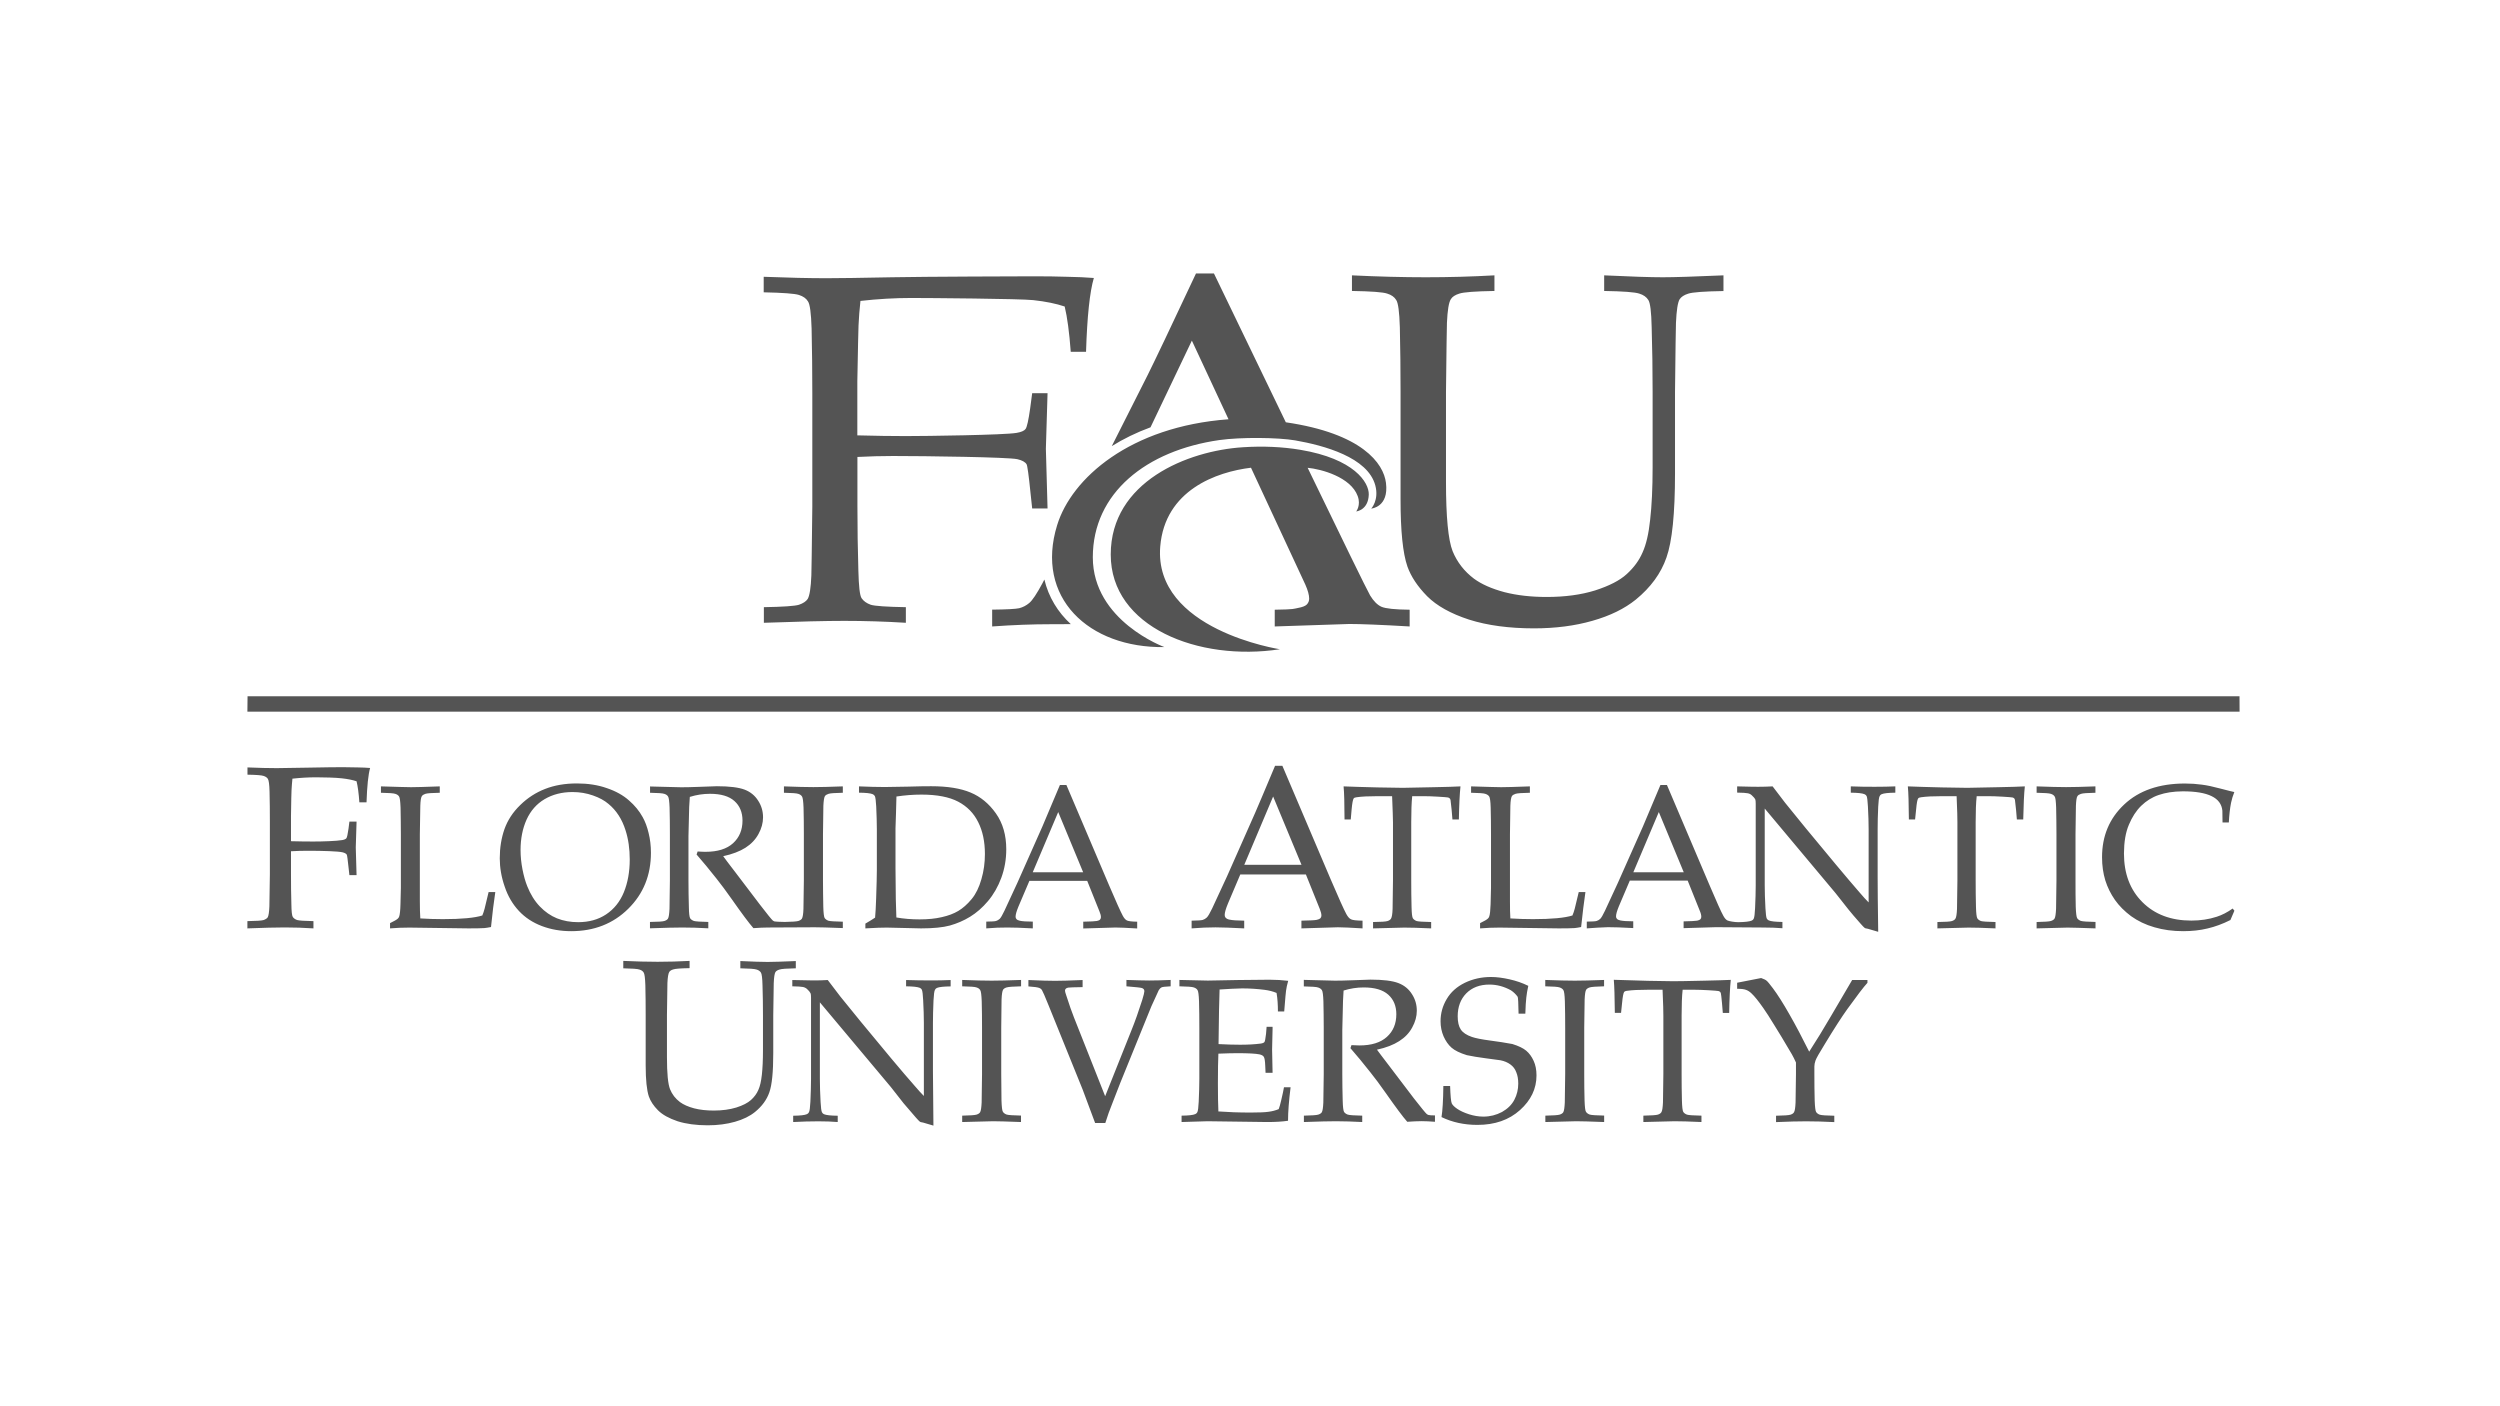
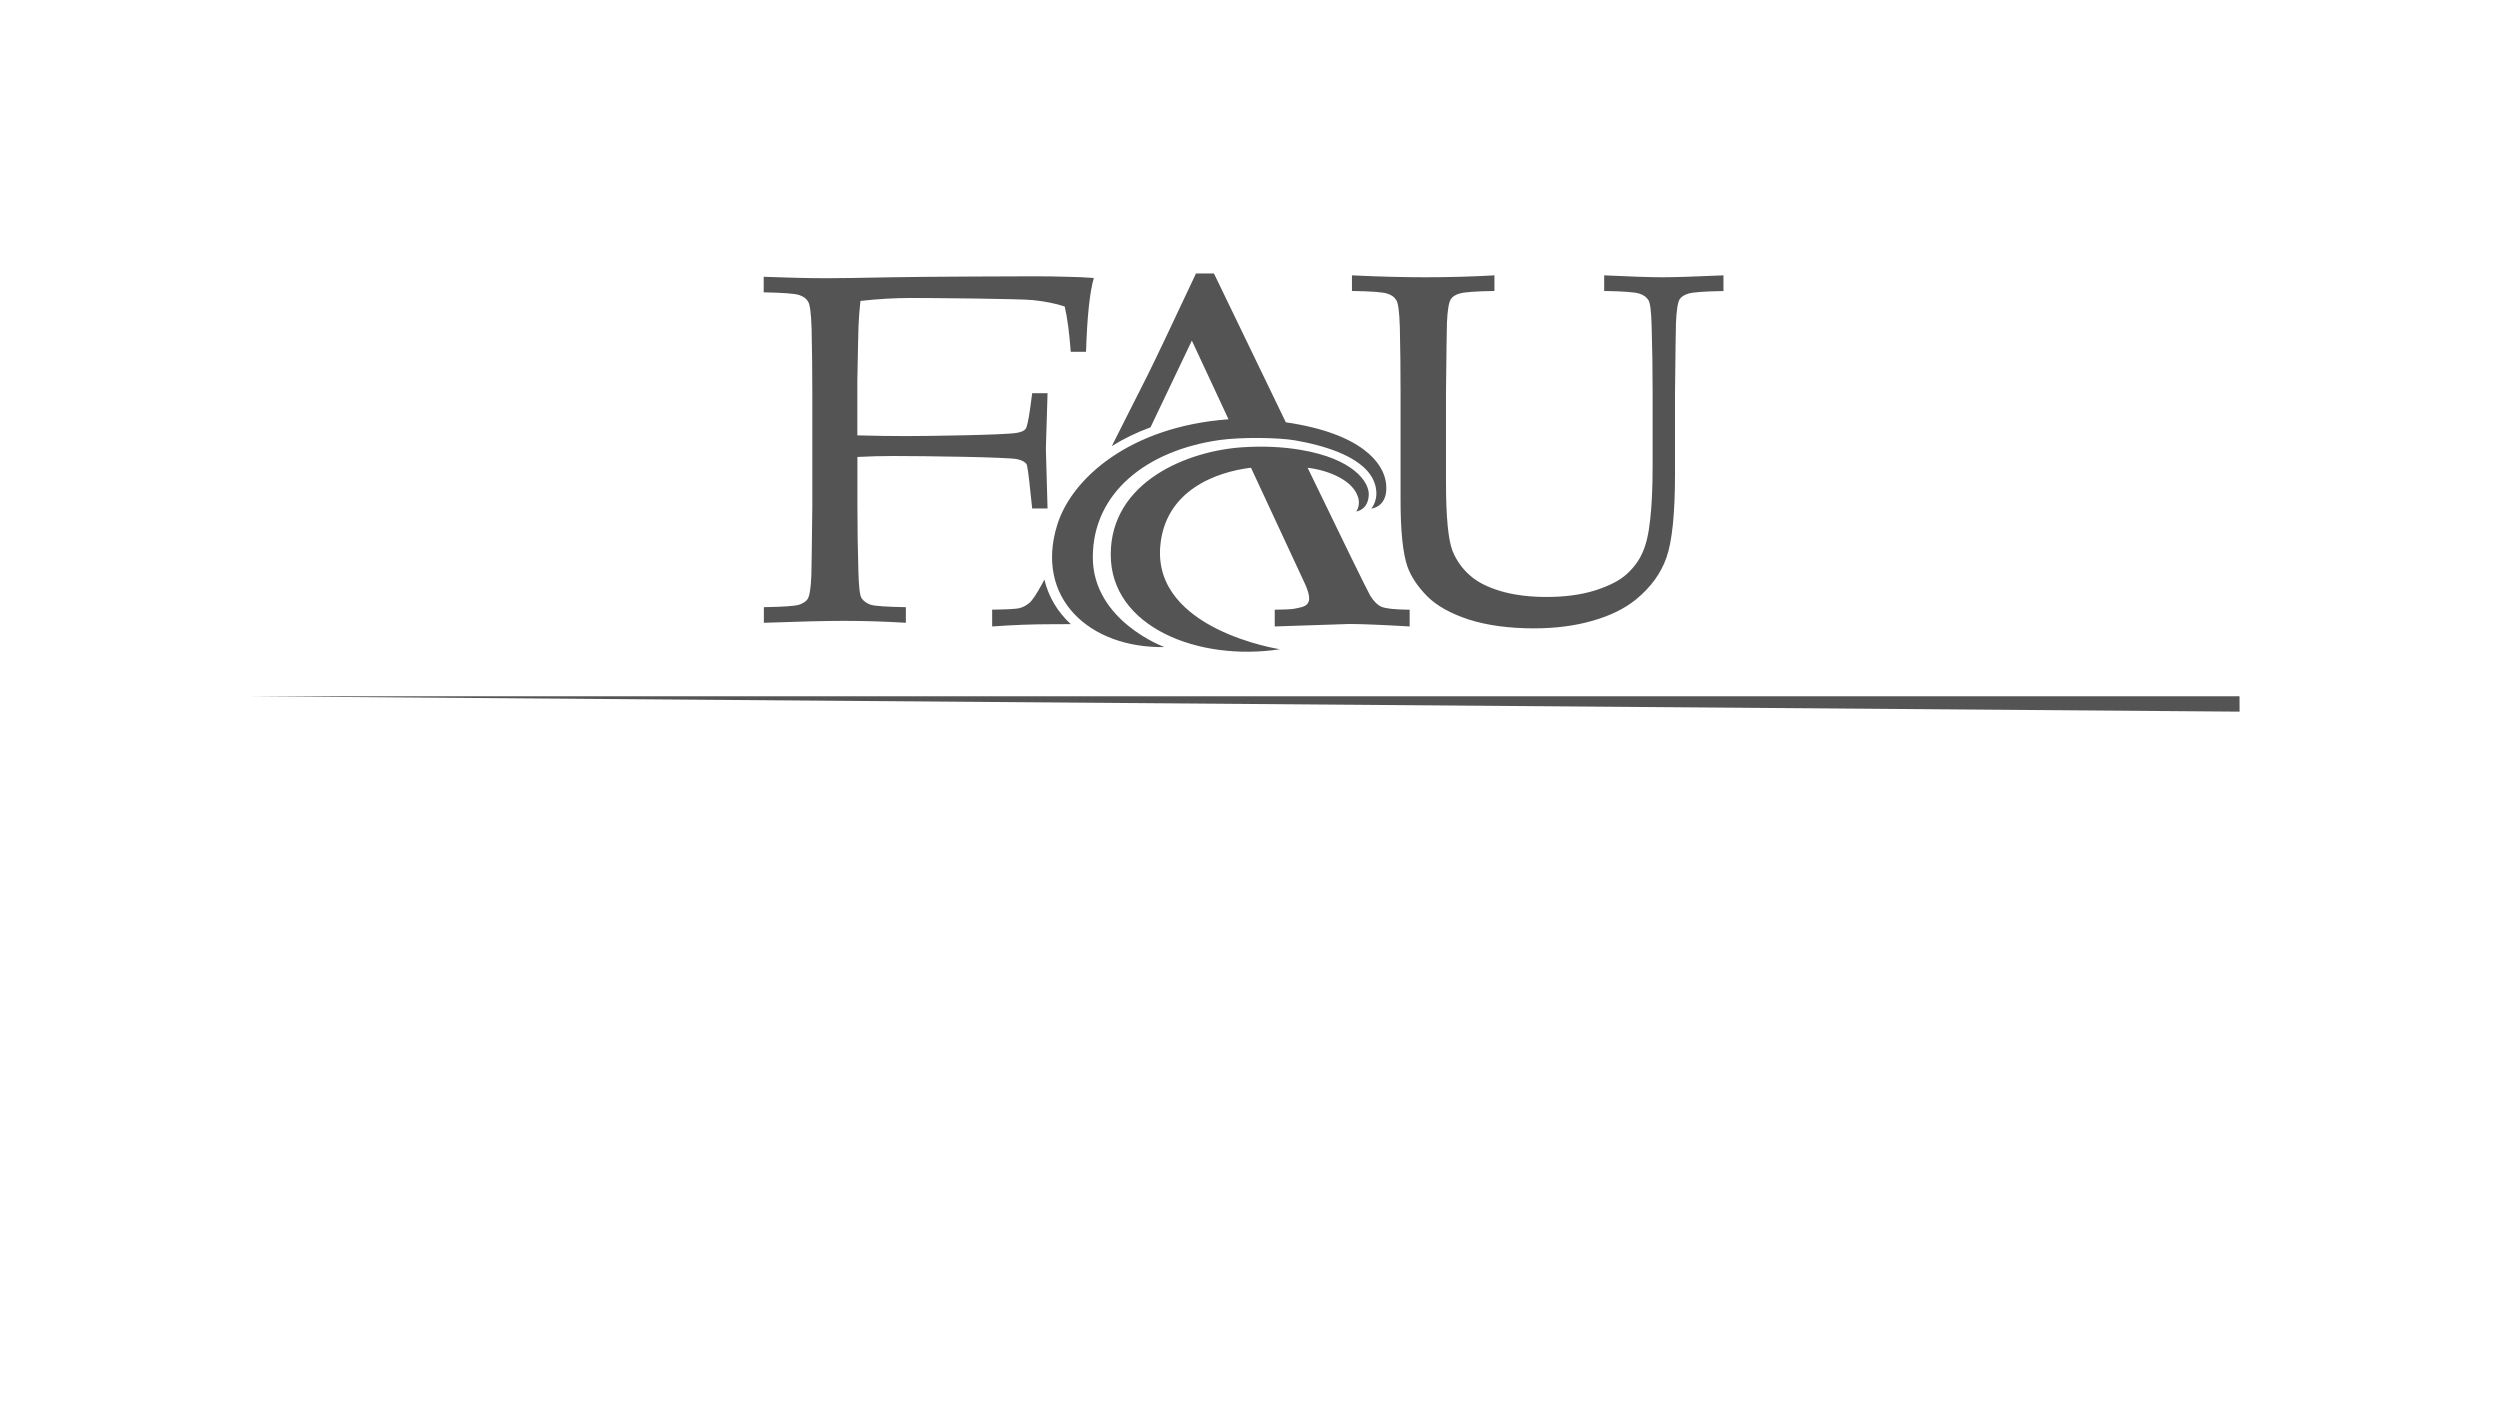
<svg xmlns="http://www.w3.org/2000/svg" width="192" height="108" viewBox="0 0 192 108" fill="none">
  <path fill-rule="evenodd" clip-rule="evenodd" d="M58.652 22.45V21.257C60.55 21.331 62.153 21.367 63.481 21.367C64.411 21.367 66.088 21.343 68.512 21.294C70.929 21.245 78.616 21.22 79.466 21.22C80.372 21.22 81.204 21.233 81.951 21.257C82.71 21.269 83.395 21.3 84.007 21.349C83.695 22.408 83.493 24.299 83.408 27.016H82.233C82.123 25.51 81.963 24.348 81.768 23.54C81.119 23.32 80.311 23.154 79.356 23.05C78.408 22.94 71.253 22.885 69.993 22.885C68.732 22.885 67.434 22.958 66.082 23.111C66.009 23.785 65.96 24.415 65.935 25.003C65.923 25.339 65.886 26.765 65.843 29.287V33.436C67.239 33.473 68.475 33.491 69.546 33.491C71.131 33.491 77.123 33.411 78.071 33.246C78.432 33.185 78.659 33.087 78.763 32.946C78.873 32.799 78.989 32.267 79.118 31.355L79.271 30.198H80.452L80.323 34.464L80.452 39.048H79.271L79.142 37.848C79.007 36.49 78.903 35.761 78.842 35.657C78.738 35.486 78.506 35.351 78.132 35.266C77.422 35.107 71.082 35.021 68.579 35.021C67.692 35.021 66.786 35.045 65.85 35.094V38.87C65.85 40.566 65.874 42.218 65.923 43.828C65.954 45.015 66.027 45.719 66.168 45.939C66.321 46.165 66.553 46.331 66.878 46.447C67.202 46.545 68.102 46.606 69.57 46.631V47.83C67.985 47.732 66.412 47.683 64.84 47.683C63.432 47.683 61.376 47.732 58.665 47.83V46.631C60.139 46.606 61.033 46.545 61.357 46.447C61.682 46.337 61.908 46.184 62.031 46C62.178 45.749 62.275 45.143 62.312 44.189C62.324 43.925 62.349 42.157 62.386 38.877V30.211C62.386 28.515 62.367 26.857 62.331 25.235C62.294 24.048 62.202 23.35 62.049 23.142C61.914 22.916 61.682 22.756 61.357 22.652C61.033 22.548 60.133 22.481 58.652 22.45ZM103.842 22.346C105.33 22.371 106.223 22.438 106.535 22.548C106.86 22.646 107.092 22.811 107.227 23.038C107.38 23.252 107.472 23.95 107.508 25.131C107.545 26.753 107.563 28.411 107.563 30.107V38.369C107.563 40.774 107.735 42.487 108.09 43.509C108.365 44.281 108.867 45.039 109.607 45.792C110.342 46.526 111.413 47.126 112.82 47.585C114.228 48.032 115.893 48.258 117.814 48.258C119.461 48.258 120.954 48.063 122.3 47.677C123.659 47.291 124.767 46.747 125.63 46.049C126.774 45.113 127.564 44.036 127.986 42.812C128.42 41.588 128.641 39.44 128.641 36.361V30.107C128.677 26.814 128.702 25.045 128.714 24.794C128.757 23.834 128.849 23.228 128.996 22.983C129.118 22.799 129.338 22.652 129.65 22.555C129.975 22.444 130.881 22.377 132.362 22.352V21.147C130.116 21.245 128.567 21.294 127.704 21.294C126.756 21.294 125.256 21.245 123.2 21.147V22.346C124.669 22.371 125.568 22.438 125.893 22.548C126.217 22.646 126.45 22.811 126.59 23.038C126.737 23.252 126.823 23.95 126.848 25.131C126.896 26.753 126.921 28.411 126.921 30.107V35.865C126.921 37.493 126.854 38.852 126.731 39.923C126.621 40.982 126.425 41.82 126.15 42.426C125.887 43.038 125.483 43.589 124.932 44.091C124.4 44.58 123.586 44.996 122.502 45.345C121.419 45.682 120.177 45.847 118.781 45.847C117.582 45.847 116.505 45.725 115.526 45.474C114.552 45.211 113.781 44.868 113.206 44.446C112.459 43.883 111.909 43.179 111.56 42.328C111.223 41.471 111.052 39.697 111.052 37.016V30.1C111.089 26.808 111.113 25.039 111.125 24.788C111.168 23.827 111.266 23.222 111.425 22.977C111.535 22.793 111.756 22.646 112.08 22.548C112.404 22.438 113.298 22.371 114.773 22.346V21.147C113.029 21.245 111.266 21.294 109.497 21.294C107.753 21.294 105.862 21.245 103.83 21.147V22.346M85.385 34.262C86.278 33.705 87.276 33.215 88.359 32.818L91.535 26.159L94.35 32.2C86.78 32.757 82.3 36.734 81.192 40.321C79.466 45.884 83.604 49.782 89.43 49.697C89.43 49.697 83.928 47.689 83.928 42.799C83.928 37.861 88.034 34.599 93.647 33.797C95.281 33.564 98.163 33.595 99.467 33.821C101.676 34.207 105.048 35.119 105.623 37.279C105.923 38.411 105.311 39.06 105.311 39.06C105.311 39.06 106.676 38.956 106.443 37.09C106.26 35.584 104.607 33.289 98.751 32.432C95.892 26.514 93.23 21 93.23 21H91.853C89.956 25.045 88.714 27.652 88.132 28.821L85.385 34.262ZM76.198 48.112C77.826 47.995 79.326 47.94 80.703 47.94C81.119 47.94 81.639 47.934 82.239 47.934C81.241 47.016 80.531 45.859 80.207 44.507C80.133 44.66 80.085 44.752 80.066 44.782C79.626 45.602 79.289 46.11 79.044 46.312C78.818 46.502 78.561 46.637 78.279 46.71C78.01 46.771 77.318 46.808 76.198 46.82V48.112ZM98.298 49.862C98.298 49.862 88.585 48.381 89.106 41.973C89.46 37.64 93.432 36.239 96.076 35.921L100.25 44.899C100.446 45.339 100.544 45.7 100.544 45.976C100.544 46.153 100.483 46.3 100.36 46.429C100.244 46.545 100.017 46.631 99.681 46.692C99.338 46.753 99.485 46.802 97.9 46.826V48.112L103.628 47.922C104.503 47.922 106.052 47.983 108.261 48.112V46.826C107.141 46.814 106.419 46.741 106.095 46.6C105.782 46.459 105.495 46.172 105.226 45.731C105.024 45.4 102.857 40.957 100.427 35.927C101.462 36.025 103.732 36.63 104.271 38.099C104.534 38.809 104.155 39.28 104.155 39.28C104.155 39.28 105.085 39.189 105.122 37.983C105.146 37.053 104.002 35.235 99.858 34.544C98.463 34.311 96.982 34.25 95.464 34.348C91.229 34.611 85.305 36.985 85.305 42.585C85.293 48.167 92.061 50.817 98.298 49.862Z" fill="#545454" />
-   <path fill-rule="evenodd" clip-rule="evenodd" d="M91.516 71.3V70.707C91.975 70.701 92.256 70.682 92.367 70.651C92.483 70.615 92.587 70.554 92.679 70.468C92.777 70.376 92.917 70.137 93.095 69.764C93.199 69.55 93.578 68.736 94.227 67.322L96.4 62.414C96.638 61.875 97.14 60.676 97.924 58.815H98.487L102.201 67.543C102.807 68.956 103.205 69.844 103.401 70.205C103.511 70.407 103.627 70.541 103.756 70.603C103.891 70.67 104.184 70.701 104.643 70.707V71.3C103.738 71.245 103.107 71.215 102.746 71.215L99.949 71.3V70.707C100.598 70.694 100.99 70.676 101.124 70.645C101.265 70.615 101.357 70.572 101.406 70.523C101.461 70.462 101.485 70.394 101.485 70.315C101.485 70.186 101.443 70.021 101.363 69.819L100.292 67.157H95.255L94.307 69.391C94.141 69.795 94.056 70.082 94.056 70.272C94.056 70.352 94.08 70.419 94.123 70.474C94.19 70.547 94.288 70.603 94.423 70.627C94.637 70.676 95.01 70.701 95.555 70.707V71.3C94.57 71.251 93.841 71.221 93.352 71.221C92.795 71.221 92.183 71.245 91.516 71.3ZM95.561 66.416H99.955L97.777 61.172L95.561 66.416ZM103.805 62.157C103.848 61.686 103.903 61.41 103.958 61.325C103.995 61.27 104.074 61.239 104.197 61.227C104.582 61.172 105.108 61.147 105.769 61.147H106.914L106.963 62.445C106.975 62.702 106.981 62.94 106.981 63.154V67.628C106.963 68.975 106.951 69.703 106.951 69.807C106.938 70.199 106.895 70.45 106.828 70.554C106.779 70.633 106.693 70.694 106.559 70.737C106.43 70.78 106.057 70.805 105.451 70.811V71.3C106.846 71.257 107.642 71.239 107.844 71.239C108.303 71.239 108.995 71.257 109.913 71.3V70.811C109.301 70.798 108.933 70.774 108.799 70.737C108.67 70.688 108.578 70.621 108.511 70.529C108.45 70.437 108.419 70.15 108.407 69.66C108.389 68.999 108.383 68.32 108.383 67.628V63.136C108.383 62.304 108.407 61.643 108.456 61.147H109.392C109.643 61.147 109.998 61.159 110.433 61.184C110.873 61.208 111.13 61.233 111.204 61.245C111.259 61.263 111.302 61.282 111.326 61.306C111.357 61.331 111.381 61.374 111.4 61.435C111.412 61.496 111.443 61.753 111.485 62.194L111.547 62.934H112.042C112.061 61.814 112.104 60.97 112.165 60.394C111.742 60.419 111.082 60.437 110.164 60.456C108.897 60.486 108.095 60.505 107.746 60.505C107.422 60.505 106.779 60.492 105.812 60.474C104.619 60.443 103.75 60.419 103.187 60.394C103.236 60.866 103.254 61.71 103.26 62.934H103.738L103.805 62.157ZM113.67 71.3C114.178 71.257 114.674 71.239 115.164 71.239L119.705 71.3C120.255 71.3 120.665 71.294 120.935 71.276C121.057 71.263 121.222 71.239 121.43 71.196C121.541 70.168 121.645 69.275 121.761 68.51H121.247L120.941 69.782C120.886 69.978 120.831 70.162 120.763 70.309C120.188 70.492 119.178 70.59 117.734 70.59C117.159 70.59 116.583 70.572 115.996 70.535C115.971 70.199 115.965 69.758 115.965 69.226V64.066C115.984 62.714 115.99 61.992 115.996 61.888C116.008 61.496 116.051 61.245 116.112 61.147C116.161 61.068 116.253 61.013 116.381 60.97C116.516 60.921 116.889 60.896 117.495 60.884V60.394C116.351 60.437 115.623 60.456 115.292 60.456C114.992 60.456 114.221 60.431 112.979 60.394V60.884C113.585 60.896 113.958 60.921 114.08 60.97C114.215 61.013 114.307 61.08 114.368 61.166C114.429 61.251 114.472 61.539 114.484 62.022C114.503 62.689 114.509 63.369 114.509 64.066V68.197C114.509 68.332 114.496 68.748 114.478 69.446C114.46 69.917 114.429 70.223 114.38 70.364C114.362 70.437 114.325 70.492 114.276 70.541C114.19 70.627 113.982 70.749 113.67 70.896V71.3ZM147.159 62.157C147.202 61.686 147.251 61.41 147.312 61.325C147.349 61.27 147.428 61.239 147.551 61.227C147.942 61.172 148.462 61.147 149.123 61.147H150.268L150.317 62.445C150.329 62.702 150.329 62.94 150.329 63.154V67.628C150.311 68.975 150.298 69.703 150.298 69.807C150.28 70.199 150.243 70.45 150.176 70.554C150.127 70.633 150.041 70.694 149.907 70.737C149.772 70.78 149.405 70.805 148.793 70.811V71.3C150.188 71.257 150.99 71.239 151.186 71.239C151.645 71.239 152.336 71.257 153.254 71.3V70.811C152.642 70.798 152.269 70.774 152.141 70.737C152.012 70.688 151.92 70.621 151.859 70.529C151.804 70.437 151.767 70.15 151.755 69.66C151.737 68.999 151.731 68.32 151.731 67.628V63.136C151.731 62.304 151.755 61.643 151.81 61.147H152.746C153.004 61.147 153.352 61.159 153.787 61.184C154.228 61.208 154.485 61.233 154.558 61.245C154.619 61.263 154.656 61.282 154.68 61.306C154.711 61.331 154.735 61.374 154.748 61.435C154.76 61.496 154.791 61.753 154.833 62.194L154.895 62.934H155.384C155.409 61.814 155.445 60.97 155.507 60.394C155.09 60.419 154.417 60.437 153.505 60.456C152.239 60.486 151.437 60.505 151.088 60.505C150.764 60.505 150.115 60.492 149.148 60.474C147.955 60.443 147.079 60.419 146.522 60.394C146.571 60.866 146.59 61.71 146.602 62.934H147.079L147.159 62.157ZM160.923 70.805C160.317 70.792 159.944 70.768 159.809 70.725C159.68 70.676 159.589 70.609 159.527 70.517C159.472 70.425 159.436 70.137 159.417 69.648C159.399 68.987 159.399 68.314 159.399 67.616V64.066C159.417 62.714 159.423 61.992 159.43 61.888C159.448 61.496 159.478 61.245 159.546 61.147C159.595 61.068 159.687 61.013 159.815 60.97C159.95 60.921 160.317 60.896 160.929 60.884V60.394C159.937 60.431 159.185 60.45 158.677 60.45C158.144 60.45 157.392 60.431 156.412 60.394V60.884C157.018 60.896 157.392 60.921 157.514 60.97C157.649 61.013 157.74 61.08 157.795 61.166C157.863 61.251 157.893 61.539 157.912 62.022C157.924 62.689 157.936 63.369 157.936 64.066V67.622C157.924 68.969 157.912 69.691 157.906 69.801C157.887 70.192 157.851 70.443 157.789 70.547C157.74 70.627 157.642 70.688 157.514 70.731C157.379 70.774 157.012 70.798 156.412 70.811V71.3L158.787 71.239C159.13 71.239 159.846 71.263 160.935 71.3V70.805M171.468 69.776C171.064 70.064 170.66 70.272 170.244 70.407C169.644 70.603 168.995 70.701 168.291 70.701C166.737 70.701 165.482 70.229 164.54 69.287C163.591 68.344 163.12 67.096 163.12 65.541C163.126 64.654 163.248 63.926 163.499 63.338C163.744 62.751 164.056 62.267 164.442 61.888C164.833 61.508 165.28 61.227 165.788 61.055C166.296 60.878 166.908 60.78 167.636 60.774C168.61 60.774 169.344 60.896 169.846 61.141C170.354 61.386 170.629 61.759 170.678 62.261L170.69 63.167H171.174C171.204 62.592 171.259 62.09 171.345 61.655C171.4 61.386 171.486 61.11 171.596 60.829C171.468 60.804 171.119 60.719 170.543 60.566C169.974 60.413 169.491 60.309 169.093 60.26C168.701 60.205 168.267 60.174 167.802 60.174C165.831 60.174 164.277 60.713 163.138 61.784C162 62.855 161.437 64.201 161.437 65.835C161.437 66.478 161.523 67.071 161.688 67.616C161.859 68.154 162.104 68.65 162.428 69.115C162.753 69.574 163.169 69.991 163.671 70.364C164.185 70.731 164.772 71.019 165.458 71.215C166.143 71.416 166.878 71.514 167.667 71.514C168.34 71.514 168.964 71.447 169.54 71.306C170.115 71.172 170.703 70.957 171.296 70.658L171.602 69.942L171.468 69.776ZM121.865 71.3V70.78C122.269 70.774 122.52 70.762 122.618 70.731C122.722 70.701 122.814 70.645 122.893 70.572C122.979 70.492 123.101 70.284 123.26 69.948C123.352 69.758 123.683 69.042 124.258 67.793L126.18 63.467C126.388 62.989 126.834 61.931 127.52 60.29H128.022L131.296 67.989C131.828 69.238 132.177 70.021 132.355 70.339C132.453 70.517 132.557 70.639 132.673 70.694C132.789 70.749 133.205 70.823 133.493 70.823C134.001 70.817 134.374 70.774 134.533 70.701C134.607 70.67 134.656 70.621 134.686 70.554C134.735 70.45 134.772 70.18 134.79 69.752C134.821 69.073 134.839 68.491 134.839 68.002V61.735C134.839 61.569 134.827 61.453 134.809 61.404C134.766 61.312 134.674 61.202 134.533 61.074C134.442 60.988 134.331 60.939 134.209 60.921C134.093 60.896 133.83 60.878 133.413 60.872V60.394C134.264 60.419 134.803 60.425 135.023 60.425C135.396 60.425 135.77 60.413 136.137 60.394C136.571 60.964 136.89 61.386 137.098 61.655L138.689 63.614L141.002 66.404C141.743 67.292 142.342 67.995 142.789 68.51C143.077 68.846 143.316 69.115 143.511 69.305V63.693C143.511 63.191 143.493 62.604 143.456 61.931C143.432 61.508 143.401 61.245 143.358 61.141C143.322 61.074 143.267 61.025 143.193 60.994C143.028 60.921 142.673 60.884 142.141 60.878V60.394C142.746 60.419 143.352 60.425 143.977 60.425C144.564 60.425 145.09 60.413 145.562 60.394V60.878C145.029 60.884 144.68 60.921 144.509 60.994C144.436 61.025 144.387 61.074 144.356 61.147C144.301 61.245 144.27 61.514 144.246 61.955C144.215 62.628 144.203 63.21 144.203 63.693V67.383C144.203 68.13 144.215 69.525 144.246 71.563L143.456 71.331L143.273 71.294C143.242 71.282 143.212 71.27 143.187 71.245C143.15 71.221 143.052 71.117 142.893 70.939C142.471 70.456 142.153 70.095 141.963 69.85L140.972 68.595L135.531 62.096V67.983C135.531 68.485 135.549 69.073 135.586 69.752C135.61 70.174 135.641 70.437 135.684 70.535C135.721 70.609 135.776 70.658 135.843 70.688C136.008 70.762 136.363 70.798 136.89 70.805V71.288C136.443 71.251 135.947 71.233 135.402 71.233C134.827 71.233 132.085 71.208 131.773 71.208L129.301 71.282V70.762C129.876 70.749 130.219 70.731 130.341 70.707C130.464 70.682 130.543 70.645 130.592 70.596C130.635 70.547 130.659 70.486 130.659 70.413C130.659 70.296 130.629 70.15 130.555 69.978L129.613 67.628H125.17L124.331 69.599C124.184 69.954 124.111 70.211 124.111 70.376C124.111 70.45 124.129 70.505 124.172 70.554C124.227 70.621 124.313 70.664 124.435 70.688C124.625 70.731 124.956 70.756 125.433 70.756V71.276C124.564 71.227 123.921 71.208 123.493 71.208C122.997 71.227 122.452 71.251 121.865 71.3ZM125.439 66.992H129.313L127.397 62.365L125.439 66.992ZM19 59.495C19.685 59.507 20.108 59.538 20.248 59.593C20.401 59.642 20.506 59.715 20.573 59.819C20.64 59.917 20.689 60.241 20.701 60.792C20.72 61.545 20.726 62.316 20.726 63.106V67.132C20.707 68.656 20.695 69.483 20.689 69.605C20.671 70.052 20.628 70.333 20.561 70.45C20.506 70.535 20.395 70.603 20.248 70.658C20.102 70.707 19.679 70.731 19 70.743V71.3C20.255 71.251 21.215 71.227 21.87 71.227C22.605 71.227 23.333 71.251 24.073 71.3V70.743C23.388 70.731 22.972 70.701 22.819 70.658C22.666 70.603 22.562 70.529 22.488 70.425C22.421 70.321 22.384 69.997 22.378 69.44C22.354 68.693 22.348 67.922 22.348 67.132V65.376C22.782 65.352 23.204 65.339 23.614 65.339C24.783 65.339 25.971 65.376 26.301 65.456C26.473 65.499 26.589 65.56 26.632 65.639C26.662 65.688 26.705 66.025 26.772 66.655L26.834 67.212H27.384L27.323 65.082L27.384 63.099H26.834L26.766 63.638C26.705 64.06 26.656 64.311 26.601 64.379C26.552 64.44 26.448 64.489 26.277 64.519C25.836 64.593 24.808 64.629 24.067 64.629C23.566 64.629 22.99 64.623 22.348 64.605V62.677C22.366 61.508 22.378 60.841 22.39 60.682C22.403 60.407 22.427 60.119 22.458 59.801C23.082 59.733 23.688 59.697 24.275 59.697C24.857 59.697 25.818 59.721 26.258 59.776C26.705 59.825 27.078 59.899 27.384 60.003C27.476 60.376 27.55 60.915 27.599 61.618H28.149C28.192 60.358 28.284 59.476 28.425 58.981C28.143 58.956 27.825 58.944 27.47 58.938C27.121 58.926 26.736 58.919 26.313 58.919C25.922 58.919 24.716 58.932 23.59 58.956C22.464 58.981 21.687 58.993 21.252 58.993C20.64 58.993 19.887 58.975 19.006 58.938V59.495M29.943 71.3C30.451 71.257 30.946 71.239 31.436 71.239L35.977 71.3C36.534 71.3 36.938 71.294 37.207 71.276C37.329 71.263 37.495 71.239 37.709 71.196C37.813 70.168 37.923 69.275 38.039 68.51H37.525L37.219 69.782C37.164 69.978 37.109 70.162 37.042 70.309C36.467 70.492 35.457 70.59 34.012 70.59C33.437 70.59 32.862 70.572 32.28 70.535C32.256 70.199 32.244 69.758 32.244 69.226V64.066C32.262 62.714 32.274 61.992 32.28 61.888C32.293 61.496 32.329 61.245 32.397 61.147C32.446 61.068 32.537 61.013 32.66 60.97C32.794 60.921 33.168 60.896 33.774 60.884V60.394C32.629 60.437 31.901 60.456 31.57 60.456C31.271 60.456 30.5 60.431 29.257 60.394V60.884C29.863 60.896 30.236 60.921 30.365 60.97C30.5 61.013 30.591 61.08 30.646 61.166C30.708 61.251 30.744 61.539 30.763 62.022C30.775 62.689 30.787 63.369 30.787 64.066V68.197C30.781 68.332 30.775 68.748 30.756 69.446C30.744 69.917 30.708 70.223 30.665 70.364C30.646 70.437 30.61 70.492 30.561 70.541C30.475 70.627 30.267 70.749 29.955 70.896V71.3M38.382 65.915C38.382 65.107 38.504 64.36 38.743 63.675C38.988 62.989 39.392 62.371 39.955 61.827C40.518 61.276 41.154 60.866 41.864 60.59C42.58 60.309 43.388 60.168 44.306 60.168C45.151 60.168 45.916 60.284 46.607 60.529C47.299 60.762 47.862 61.08 48.303 61.471C48.749 61.857 49.098 62.285 49.355 62.751C49.551 63.099 49.704 63.51 49.814 63.981C49.931 64.452 49.992 64.954 49.992 65.492C49.992 67.218 49.41 68.65 48.248 69.795C47.091 70.939 45.628 71.514 43.866 71.514C43.064 71.514 42.317 71.386 41.62 71.123C40.922 70.86 40.334 70.474 39.857 69.966C39.373 69.446 39.006 68.828 38.761 68.093C38.504 67.359 38.382 66.631 38.382 65.915ZM39.979 65.284C39.979 65.768 40.028 66.263 40.126 66.765C40.224 67.267 40.347 67.702 40.493 68.063C40.738 68.675 41.056 69.195 41.454 69.611C41.852 70.027 42.293 70.333 42.776 70.529C43.272 70.725 43.81 70.823 44.404 70.823C45.224 70.823 45.946 70.627 46.552 70.223C47.158 69.819 47.611 69.256 47.911 68.528C48.211 67.793 48.364 66.955 48.364 66.006C48.364 65.192 48.26 64.446 48.039 63.76C47.905 63.338 47.733 62.959 47.513 62.622C47.293 62.279 47.03 61.986 46.724 61.735C46.424 61.478 46.032 61.263 45.542 61.092C45.059 60.921 44.533 60.829 43.97 60.829C43.156 60.829 42.44 61.013 41.828 61.374C41.216 61.735 40.751 62.261 40.438 62.953C40.132 63.638 39.979 64.415 39.979 65.284ZM66.461 71.3V70.933C66.76 70.762 67.005 70.609 67.207 70.474C67.238 70.125 67.268 69.642 67.287 69.024C67.323 67.971 67.342 67.237 67.342 66.826V63.693C67.342 63.191 67.323 62.604 67.293 61.931C67.268 61.508 67.238 61.245 67.189 61.141C67.146 61.074 67.097 61.025 67.024 60.994C66.858 60.921 66.503 60.884 65.971 60.878V60.394C66.718 60.425 67.379 60.443 67.954 60.443C68.388 60.443 68.988 60.431 69.747 60.413C70.506 60.388 71.1 60.382 71.516 60.382C72.77 60.382 73.78 60.547 74.539 60.866C75.304 61.184 75.953 61.716 76.485 62.469C77.018 63.222 77.281 64.14 77.281 65.223C77.281 66 77.152 66.729 76.901 67.414C76.65 68.093 76.308 68.693 75.879 69.201C75.451 69.709 74.992 70.107 74.502 70.407C74.013 70.707 73.493 70.927 72.954 71.08C72.415 71.227 71.675 71.3 70.739 71.3C70.426 71.3 70.004 71.288 69.472 71.27C68.774 71.251 68.321 71.239 68.107 71.239C67.795 71.233 67.25 71.257 66.461 71.3ZM68.841 70.462C69.404 70.56 69.998 70.609 70.622 70.609C71.265 70.609 71.834 70.554 72.33 70.437C72.825 70.327 73.248 70.168 73.597 69.96C73.945 69.752 74.288 69.452 74.619 69.054C74.949 68.656 75.194 68.148 75.371 67.524C75.555 66.9 75.641 66.257 75.641 65.59C75.641 64.635 75.469 63.822 75.126 63.142C74.79 62.457 74.276 61.931 73.59 61.569C72.905 61.208 71.963 61.025 70.769 61.025C70.139 61.025 69.502 61.074 68.847 61.172C68.835 61.422 68.823 61.863 68.811 62.506L68.774 63.62V66.68L68.798 69.06C68.805 69.427 68.817 69.893 68.841 70.462ZM75.745 71.3V70.78C76.149 70.774 76.4 70.762 76.497 70.731C76.601 70.701 76.687 70.645 76.773 70.572C76.859 70.492 76.981 70.284 77.14 69.948C77.226 69.758 77.562 69.042 78.138 67.793L80.059 63.467C80.267 62.989 80.714 61.931 81.4 60.29H81.901L85.176 67.989C85.708 69.238 86.063 70.021 86.234 70.339C86.332 70.517 86.436 70.639 86.553 70.694C86.669 70.749 86.932 70.78 87.336 70.786V71.306C86.54 71.257 85.977 71.233 85.665 71.233L83.193 71.306V70.786C83.768 70.774 84.111 70.756 84.239 70.731C84.362 70.707 84.441 70.67 84.484 70.621C84.527 70.572 84.551 70.511 84.551 70.437C84.551 70.321 84.515 70.174 84.441 70.003L83.499 67.653H79.056L78.217 69.623C78.07 69.978 77.997 70.235 77.997 70.401C77.997 70.474 78.015 70.529 78.058 70.578C78.113 70.645 78.199 70.688 78.321 70.713C78.511 70.756 78.841 70.78 79.319 70.78V71.3C78.456 71.251 77.807 71.233 77.379 71.233C76.877 71.227 76.332 71.251 75.745 71.3ZM79.313 66.992H83.187L81.271 62.365L79.313 66.992ZM49.918 60.884C50.53 60.896 50.897 60.921 51.026 60.97C51.161 61.013 51.252 61.08 51.307 61.172C51.369 61.257 51.405 61.545 51.424 62.028C51.442 62.689 51.448 63.375 51.448 64.066V67.622C51.43 68.969 51.418 69.697 51.418 69.801C51.399 70.192 51.363 70.443 51.301 70.547C51.252 70.627 51.161 70.688 51.026 70.731C50.897 70.774 50.524 70.798 49.918 70.805V71.294C51.081 71.251 51.907 71.233 52.397 71.233C53.009 71.233 53.676 71.251 54.398 71.294V70.805C53.798 70.792 53.425 70.768 53.297 70.731C53.162 70.682 53.064 70.615 53.003 70.523C52.948 70.431 52.911 70.144 52.905 69.654C52.886 68.993 52.874 68.314 52.874 67.622V64.213C52.905 62.793 52.923 62.053 52.929 61.98C52.941 61.741 52.954 61.484 52.978 61.202C53.486 61.043 54 60.964 54.527 60.964C55.365 60.964 55.989 61.147 56.405 61.52C56.816 61.888 57.024 62.389 57.024 63.02C57.024 63.742 56.779 64.323 56.301 64.758C55.818 65.199 55.114 65.419 54.184 65.419C54.049 65.419 53.841 65.413 53.578 65.394L53.498 65.627C53.988 66.184 54.496 66.808 55.035 67.487C55.365 67.904 55.751 68.418 56.185 69.036C56.968 70.15 57.525 70.902 57.862 71.282C58.303 71.251 58.676 71.233 58.976 71.233C59.215 71.233 62.581 71.215 62.581 71.215C62.923 71.215 63.639 71.233 64.729 71.276V70.786C64.123 70.774 63.749 70.749 63.621 70.713C63.492 70.664 63.401 70.596 63.333 70.505C63.278 70.413 63.242 70.125 63.229 69.636C63.217 68.975 63.205 68.295 63.205 67.604V64.066C63.217 62.714 63.229 61.992 63.235 61.888C63.254 61.496 63.29 61.245 63.352 61.147C63.401 61.068 63.492 61.013 63.621 60.97C63.749 60.921 64.123 60.896 64.729 60.884V60.394C63.737 60.431 62.984 60.45 62.47 60.45C61.938 60.45 61.185 60.431 60.206 60.394V60.884C60.812 60.896 61.185 60.921 61.314 60.97C61.448 61.013 61.54 61.08 61.595 61.172C61.656 61.257 61.693 61.545 61.712 62.028C61.73 62.689 61.736 63.375 61.736 64.066V67.622C61.718 68.969 61.705 69.697 61.705 69.801C61.693 70.192 61.65 70.443 61.589 70.547C61.54 70.627 61.442 70.688 61.314 70.731C61.185 70.768 60.836 70.798 60.273 70.805C59.924 70.798 59.551 70.786 59.49 70.768C59.441 70.755 59.392 70.725 59.349 70.694C59.257 70.615 58.933 70.217 58.382 69.501L56.448 66.955C55.971 66.337 55.671 65.939 55.542 65.755C56.246 65.603 56.816 65.382 57.25 65.107C57.691 64.825 58.027 64.47 58.254 64.048C58.486 63.626 58.602 63.197 58.602 62.769C58.602 62.31 58.48 61.882 58.229 61.496C57.984 61.104 57.636 60.817 57.189 60.645C56.742 60.474 56.032 60.382 55.053 60.382C54.931 60.382 54.465 60.401 53.67 60.431C53.052 60.456 52.599 60.462 52.311 60.462L50.836 60.425L49.924 60.401V60.884M47.862 74.366C48.547 74.379 48.97 74.409 49.117 74.464C49.263 74.507 49.374 74.587 49.435 74.691C49.502 74.789 49.545 75.113 49.563 75.664C49.582 76.423 49.588 77.188 49.588 77.977V81.82C49.588 82.941 49.673 83.736 49.833 84.213C49.961 84.575 50.194 84.93 50.536 85.272C50.879 85.615 51.381 85.89 52.036 86.111C52.691 86.319 53.468 86.423 54.355 86.423C55.12 86.423 55.818 86.331 56.442 86.153C57.072 85.976 57.593 85.719 57.99 85.395C58.523 84.96 58.89 84.458 59.086 83.889C59.288 83.32 59.386 82.322 59.386 80.89V77.977C59.404 76.447 59.416 75.621 59.423 75.505C59.441 75.058 59.484 74.776 59.551 74.66C59.606 74.574 59.71 74.507 59.857 74.464C60.004 74.409 60.426 74.379 61.118 74.366V73.809C60.077 73.852 59.355 73.877 58.951 73.877C58.511 73.877 57.813 73.852 56.858 73.809V74.366C57.544 74.379 57.96 74.409 58.113 74.464C58.26 74.507 58.37 74.587 58.437 74.691C58.505 74.789 58.547 75.113 58.56 75.664C58.584 76.423 58.596 77.188 58.596 77.977V80.658C58.596 81.417 58.566 82.047 58.511 82.543C58.456 83.038 58.37 83.424 58.241 83.706C58.119 83.993 57.929 84.25 57.678 84.477C57.428 84.703 57.048 84.899 56.546 85.058C56.044 85.211 55.463 85.291 54.82 85.291C54.263 85.291 53.755 85.236 53.303 85.119C52.85 84.997 52.495 84.838 52.225 84.642C51.877 84.379 51.62 84.054 51.461 83.656C51.301 83.259 51.222 82.433 51.222 81.184V77.965C51.24 76.435 51.252 75.609 51.258 75.492C51.277 75.046 51.326 74.764 51.399 74.648C51.454 74.562 51.552 74.495 51.705 74.452C51.858 74.397 52.274 74.366 52.96 74.354V73.797C52.146 73.84 51.332 73.865 50.506 73.865C49.692 73.865 48.817 73.84 47.868 73.797V74.366M60.916 86.172C61.607 86.135 62.256 86.117 62.85 86.117C63.395 86.117 63.89 86.135 64.337 86.172V85.688C63.798 85.682 63.456 85.645 63.284 85.572C63.211 85.541 63.162 85.493 63.125 85.419C63.076 85.321 63.046 85.064 63.021 84.636C62.984 83.956 62.966 83.363 62.966 82.861V76.98L68.413 83.479L69.398 84.734C69.6 84.978 69.912 85.34 70.335 85.823C70.494 86.001 70.592 86.105 70.628 86.129C70.653 86.147 70.677 86.166 70.714 86.178L70.898 86.215L71.687 86.447C71.663 84.409 71.65 83.014 71.65 82.267V78.577C71.65 78.087 71.663 77.512 71.693 76.833C71.718 76.392 71.748 76.123 71.803 76.025C71.84 75.951 71.883 75.903 71.956 75.872C72.128 75.798 72.477 75.762 73.009 75.756V75.266C72.532 75.29 72.005 75.297 71.424 75.297C70.806 75.297 70.188 75.284 69.588 75.266V75.749C70.12 75.756 70.469 75.792 70.641 75.866C70.714 75.896 70.763 75.945 70.8 76.013C70.843 76.117 70.879 76.38 70.898 76.802C70.934 77.475 70.953 78.063 70.953 78.565V84.171C70.757 83.975 70.518 83.712 70.231 83.375C69.778 82.861 69.178 82.163 68.437 81.276L66.124 78.485L64.533 76.527C64.331 76.257 64.007 75.841 63.572 75.266C63.205 75.29 62.831 75.297 62.464 75.297C62.244 75.297 61.705 75.284 60.849 75.266V75.749C61.265 75.756 61.528 75.774 61.65 75.798C61.773 75.817 61.883 75.872 61.975 75.951C62.115 76.08 62.207 76.19 62.25 76.282C62.275 76.331 62.287 76.441 62.287 76.612V82.867C62.287 83.357 62.268 83.944 62.238 84.617C62.213 85.052 62.183 85.321 62.128 85.419C62.097 85.486 62.042 85.535 61.975 85.566C61.803 85.645 61.454 85.682 60.916 85.688V86.172ZM78.419 85.676C77.807 85.664 77.434 85.639 77.305 85.597C77.177 85.548 77.085 85.48 77.024 85.388C76.963 85.297 76.932 85.009 76.914 84.519C76.901 83.859 76.895 83.179 76.895 82.488V78.932C76.914 77.579 76.92 76.857 76.92 76.753C76.938 76.362 76.975 76.111 77.036 76.013C77.085 75.933 77.171 75.878 77.305 75.835C77.44 75.792 77.813 75.762 78.419 75.749V75.26C77.421 75.297 76.675 75.315 76.161 75.315C75.628 75.315 74.876 75.297 73.896 75.26V75.749C74.508 75.762 74.876 75.786 74.998 75.835C75.133 75.878 75.224 75.945 75.279 76.037C75.341 76.123 75.377 76.41 75.396 76.894C75.414 77.561 75.42 78.24 75.42 78.938V82.494C75.402 83.84 75.396 84.562 75.39 84.672C75.371 85.064 75.335 85.315 75.273 85.419C75.224 85.499 75.133 85.56 74.998 85.603C74.863 85.645 74.496 85.67 73.896 85.682V86.172L76.265 86.111C76.608 86.111 77.324 86.129 78.413 86.172V85.676M84.888 86.245C84.98 85.951 85.065 85.701 85.145 85.474C85.225 85.254 85.322 84.997 85.445 84.691L86.032 83.179L88.425 77.286C88.762 76.533 88.952 76.117 88.994 76.043C89.062 75.933 89.135 75.866 89.209 75.829C89.282 75.792 89.515 75.768 89.906 75.749V75.26C89.209 75.29 88.652 75.303 88.254 75.303C87.862 75.303 87.281 75.284 86.51 75.26V75.749C87.195 75.805 87.587 75.847 87.691 75.878C87.826 75.921 87.887 76 87.887 76.129C87.887 76.215 87.832 76.441 87.722 76.802C87.452 77.647 87.177 78.436 86.883 79.158L84.876 84.189L82.477 78.13C82.311 77.714 82.122 77.169 81.901 76.484C81.828 76.276 81.791 76.141 81.791 76.086C81.791 76.031 81.81 75.982 81.846 75.939C81.889 75.89 81.956 75.86 82.054 75.847C82.158 75.835 82.519 75.817 83.144 75.811V75.266C82.146 75.309 81.448 75.327 81.032 75.327C80.592 75.327 79.906 75.309 78.982 75.266V75.756C79.435 75.786 79.716 75.829 79.827 75.878C79.906 75.909 79.967 75.958 80.016 76.025C80.084 76.135 80.255 76.527 80.531 77.212L83.144 83.669C83.627 84.942 83.945 85.805 84.105 86.245H84.888ZM90.726 86.172C91.999 86.129 92.673 86.111 92.74 86.111L97.318 86.172C97.948 86.172 98.487 86.141 98.921 86.074C98.921 85.395 98.988 84.538 99.117 83.504H98.609C98.572 83.73 98.499 84.073 98.389 84.532C98.327 84.801 98.266 85.021 98.205 85.18C97.972 85.278 97.715 85.346 97.44 85.382C97.165 85.425 96.7 85.444 96.051 85.444C95.133 85.444 94.307 85.413 93.572 85.358C93.548 84.868 93.535 84.146 93.535 83.204C93.535 82.194 93.548 81.435 93.572 80.921C94.203 80.896 94.686 80.884 95.035 80.884C95.873 80.884 96.436 80.915 96.73 80.976C96.895 81.013 97.005 81.074 97.061 81.166C97.122 81.257 97.159 81.496 97.171 81.87L97.195 82.39H97.734L97.697 80.603L97.734 79.005V78.858H97.275L97.232 79.397C97.189 79.758 97.152 79.966 97.11 80.027C97.061 80.089 96.957 80.131 96.791 80.15C96.363 80.205 95.843 80.235 95.237 80.235C94.735 80.235 94.184 80.217 93.584 80.186L93.621 77.592C93.633 77.096 93.646 76.563 93.664 75.994C93.848 75.976 94.154 75.964 94.576 75.939C95.004 75.921 95.274 75.909 95.396 75.909C95.971 75.909 96.54 75.945 97.116 76.019C97.452 76.062 97.764 76.141 98.04 76.257C98.113 76.686 98.144 77.163 98.144 77.683H98.627C98.707 76.668 98.756 76.135 98.768 76.086C98.793 75.872 98.854 75.615 98.933 75.327C98.48 75.272 98.003 75.242 97.495 75.242C96.993 75.242 96.192 75.248 95.078 75.266L92.764 75.309L90.579 75.26V75.749C91.185 75.762 91.559 75.786 91.687 75.835C91.816 75.878 91.914 75.945 91.969 76.037C92.03 76.123 92.067 76.41 92.085 76.894C92.103 77.561 92.109 78.24 92.109 78.938V82.861C92.109 83.35 92.091 83.938 92.061 84.611C92.042 85.046 92.005 85.315 91.957 85.413C91.926 85.48 91.871 85.529 91.803 85.56C91.632 85.639 91.283 85.676 90.745 85.682V86.172M100.133 75.756C100.745 75.768 101.112 75.792 101.234 75.841C101.369 75.884 101.461 75.951 101.522 76.043C101.583 76.129 101.62 76.417 101.638 76.9C101.651 77.561 101.663 78.246 101.663 78.938V82.494C101.644 83.84 101.632 84.562 101.632 84.672C101.614 85.064 101.577 85.315 101.516 85.419C101.467 85.499 101.375 85.56 101.241 85.603C101.106 85.645 100.739 85.67 100.139 85.682V86.172C101.302 86.129 102.128 86.111 102.611 86.111C103.223 86.111 103.891 86.135 104.619 86.172V85.682C104.013 85.67 103.646 85.645 103.511 85.603C103.376 85.554 103.285 85.486 103.223 85.395C103.168 85.303 103.132 85.015 103.119 84.526C103.101 83.865 103.089 83.191 103.089 82.494V79.085C103.119 77.665 103.138 76.924 103.144 76.851C103.156 76.612 103.168 76.349 103.187 76.074C103.695 75.915 104.209 75.835 104.735 75.835C105.574 75.835 106.204 76.019 106.62 76.392C107.03 76.759 107.238 77.261 107.238 77.891C107.238 78.614 106.999 79.195 106.516 79.63C106.033 80.07 105.329 80.29 104.398 80.29C104.258 80.29 104.056 80.278 103.793 80.266L103.713 80.499C104.203 81.055 104.711 81.68 105.249 82.359C105.586 82.775 105.965 83.289 106.4 83.907C107.183 85.021 107.74 85.774 108.077 86.153C108.511 86.123 108.891 86.105 109.184 86.105C109.478 86.105 109.821 86.123 110.206 86.153V85.664C109.943 85.664 109.778 85.652 109.698 85.627C109.656 85.615 109.607 85.584 109.564 85.548C109.472 85.468 109.148 85.07 108.591 84.36L106.657 81.814C106.186 81.196 105.88 80.799 105.751 80.615C106.455 80.462 107.018 80.242 107.458 79.96C107.899 79.678 108.236 79.33 108.462 78.901C108.695 78.479 108.811 78.051 108.811 77.622C108.811 77.163 108.689 76.735 108.438 76.349C108.193 75.958 107.844 75.67 107.391 75.499C106.944 75.327 106.234 75.235 105.255 75.235C105.127 75.235 104.668 75.254 103.872 75.284C103.26 75.309 102.807 75.315 102.514 75.315L101.045 75.278C100.635 75.266 100.329 75.26 100.133 75.254V75.756ZM110.708 85.792C111.528 86.19 112.446 86.392 113.462 86.392C114.802 86.392 115.892 86.013 116.736 85.254C117.581 84.495 118.003 83.608 118.003 82.592C118.003 82.163 117.93 81.79 117.783 81.472C117.636 81.147 117.446 80.89 117.214 80.694C116.981 80.499 116.626 80.327 116.149 80.18C115.635 80.082 115.06 79.997 114.423 79.911C113.78 79.825 113.321 79.734 113.04 79.636C112.63 79.495 112.348 79.305 112.189 79.067C112.03 78.828 111.951 78.491 111.951 78.051C111.951 77.328 112.171 76.741 112.605 76.294C113.052 75.841 113.646 75.615 114.386 75.615C114.955 75.615 115.506 75.762 116.039 76.055C116.259 76.202 116.43 76.374 116.559 76.557C116.59 76.631 116.614 77.059 116.626 77.849H117.146C117.165 77.31 117.183 76.9 117.22 76.618C117.25 76.337 117.299 76.037 117.373 75.713C116.926 75.492 116.449 75.327 115.929 75.211C115.414 75.095 114.943 75.033 114.509 75.033C113.787 75.033 113.119 75.18 112.495 75.48C111.883 75.78 111.418 76.196 111.106 76.729C110.788 77.261 110.635 77.83 110.635 78.436C110.635 78.852 110.714 79.238 110.867 79.593C111.026 79.948 111.228 80.242 111.479 80.462C111.73 80.682 112.122 80.872 112.654 81.037C113.052 81.123 113.536 81.202 114.105 81.276C114.668 81.349 115.053 81.398 115.237 81.429C115.543 81.49 115.794 81.6 116.002 81.753C116.204 81.9 116.357 82.096 116.449 82.347C116.553 82.592 116.602 82.885 116.602 83.222C116.602 83.663 116.504 84.079 116.302 84.464C116.1 84.85 115.782 85.156 115.353 85.401C114.913 85.633 114.441 85.756 113.921 85.756C113.566 85.756 113.199 85.695 112.826 85.578C112.446 85.456 112.146 85.315 111.92 85.162C111.694 85.009 111.553 84.868 111.492 84.734C111.436 84.599 111.394 84.152 111.369 83.406H110.849C110.837 84.507 110.788 85.303 110.708 85.792ZM123.193 85.676C122.587 85.664 122.214 85.639 122.085 85.597C121.957 85.548 121.865 85.48 121.804 85.388C121.743 85.297 121.712 85.009 121.694 84.519C121.675 83.859 121.669 83.179 121.669 82.488V78.932C121.687 77.579 121.694 76.857 121.7 76.753C121.718 76.362 121.755 76.111 121.816 76.013C121.871 75.933 121.957 75.878 122.085 75.835C122.214 75.792 122.587 75.762 123.193 75.749V75.26C122.202 75.297 121.449 75.315 120.941 75.315C120.408 75.315 119.65 75.297 118.676 75.26V75.749C119.282 75.762 119.65 75.786 119.778 75.835C119.913 75.878 120.004 75.945 120.066 76.037C120.127 76.123 120.164 76.41 120.182 76.894C120.2 77.561 120.206 78.24 120.206 78.938V82.494C120.194 83.84 120.182 84.562 120.176 84.672C120.157 85.064 120.121 85.315 120.06 85.419C120.011 85.499 119.919 85.56 119.784 85.603C119.65 85.645 119.282 85.67 118.683 85.682V86.172L121.051 86.111C121.394 86.111 122.11 86.129 123.199 86.172V85.676M124.576 77.029C124.619 76.557 124.674 76.282 124.729 76.19C124.766 76.141 124.845 76.104 124.968 76.092C125.353 76.037 125.88 76.013 126.541 76.013H127.685L127.734 77.31C127.746 77.567 127.746 77.8 127.746 78.02V82.494C127.728 83.84 127.716 84.562 127.716 84.672C127.697 85.07 127.661 85.315 127.593 85.419C127.544 85.499 127.459 85.56 127.324 85.603C127.189 85.645 126.822 85.67 126.21 85.682V86.172C127.606 86.129 128.407 86.111 128.603 86.111C129.062 86.111 129.754 86.129 130.672 86.172V85.682C130.06 85.67 129.686 85.645 129.558 85.603C129.429 85.554 129.337 85.486 129.276 85.395C129.221 85.303 129.184 85.015 129.172 84.526C129.154 83.865 129.148 83.185 129.148 82.494V78.002C129.148 77.169 129.172 76.502 129.227 76.013H130.164C130.421 76.013 130.763 76.025 131.204 76.049C131.645 76.074 131.902 76.098 131.975 76.111C132.036 76.129 132.073 76.147 132.098 76.172C132.128 76.196 132.153 76.239 132.165 76.3C132.183 76.362 132.208 76.612 132.251 77.059L132.312 77.794H132.801C132.82 76.674 132.863 75.829 132.924 75.254C132.508 75.272 131.834 75.297 130.923 75.315C129.662 75.346 128.854 75.358 128.505 75.358C128.181 75.358 127.538 75.346 126.565 75.327C125.372 75.297 124.503 75.272 123.94 75.248C123.982 75.719 124.007 76.563 124.019 77.787H124.497L124.576 77.029ZM133.413 75.939C133.719 75.939 133.946 75.964 134.087 76.019C134.233 76.068 134.374 76.159 134.509 76.288C134.754 76.514 135.06 76.9 135.433 77.433C135.629 77.708 135.929 78.173 136.327 78.828L136.834 79.654C137.287 80.407 137.544 80.847 137.618 80.976C137.722 81.159 137.826 81.368 137.93 81.6V82.5C137.918 83.846 137.905 84.568 137.899 84.679C137.881 85.076 137.844 85.321 137.777 85.425C137.728 85.505 137.642 85.566 137.508 85.609C137.373 85.652 137.006 85.676 136.4 85.688V86.178C137.355 86.135 138.126 86.117 138.707 86.117C139.319 86.117 140.041 86.135 140.874 86.178V85.688C140.262 85.676 139.894 85.652 139.76 85.609C139.631 85.566 139.54 85.493 139.478 85.401C139.423 85.309 139.387 85.021 139.368 84.532C139.35 83.871 139.344 83.191 139.344 82.5V81.906C139.344 81.765 139.374 81.612 139.429 81.453C139.484 81.288 139.729 80.853 140.17 80.144C140.868 78.993 141.431 78.118 141.865 77.512C142.618 76.466 143.132 75.792 143.42 75.48V75.266H142.245L140.611 78.051C140.041 79.03 139.484 79.936 138.946 80.768C138.407 79.691 137.905 78.73 137.422 77.891C136.945 77.053 136.528 76.392 136.161 75.903C135.916 75.578 135.757 75.382 135.678 75.321C135.604 75.254 135.464 75.186 135.256 75.113L133.413 75.474V75.939Z" fill="#545454" />
-   <path fill-rule="evenodd" clip-rule="evenodd" d="M19.012 53.473H171.994L172 54.654H19L19.012 53.473Z" fill="#545454" />
+   <path fill-rule="evenodd" clip-rule="evenodd" d="M19.012 53.473H171.994L172 54.654L19.012 53.473Z" fill="#545454" />
</svg>